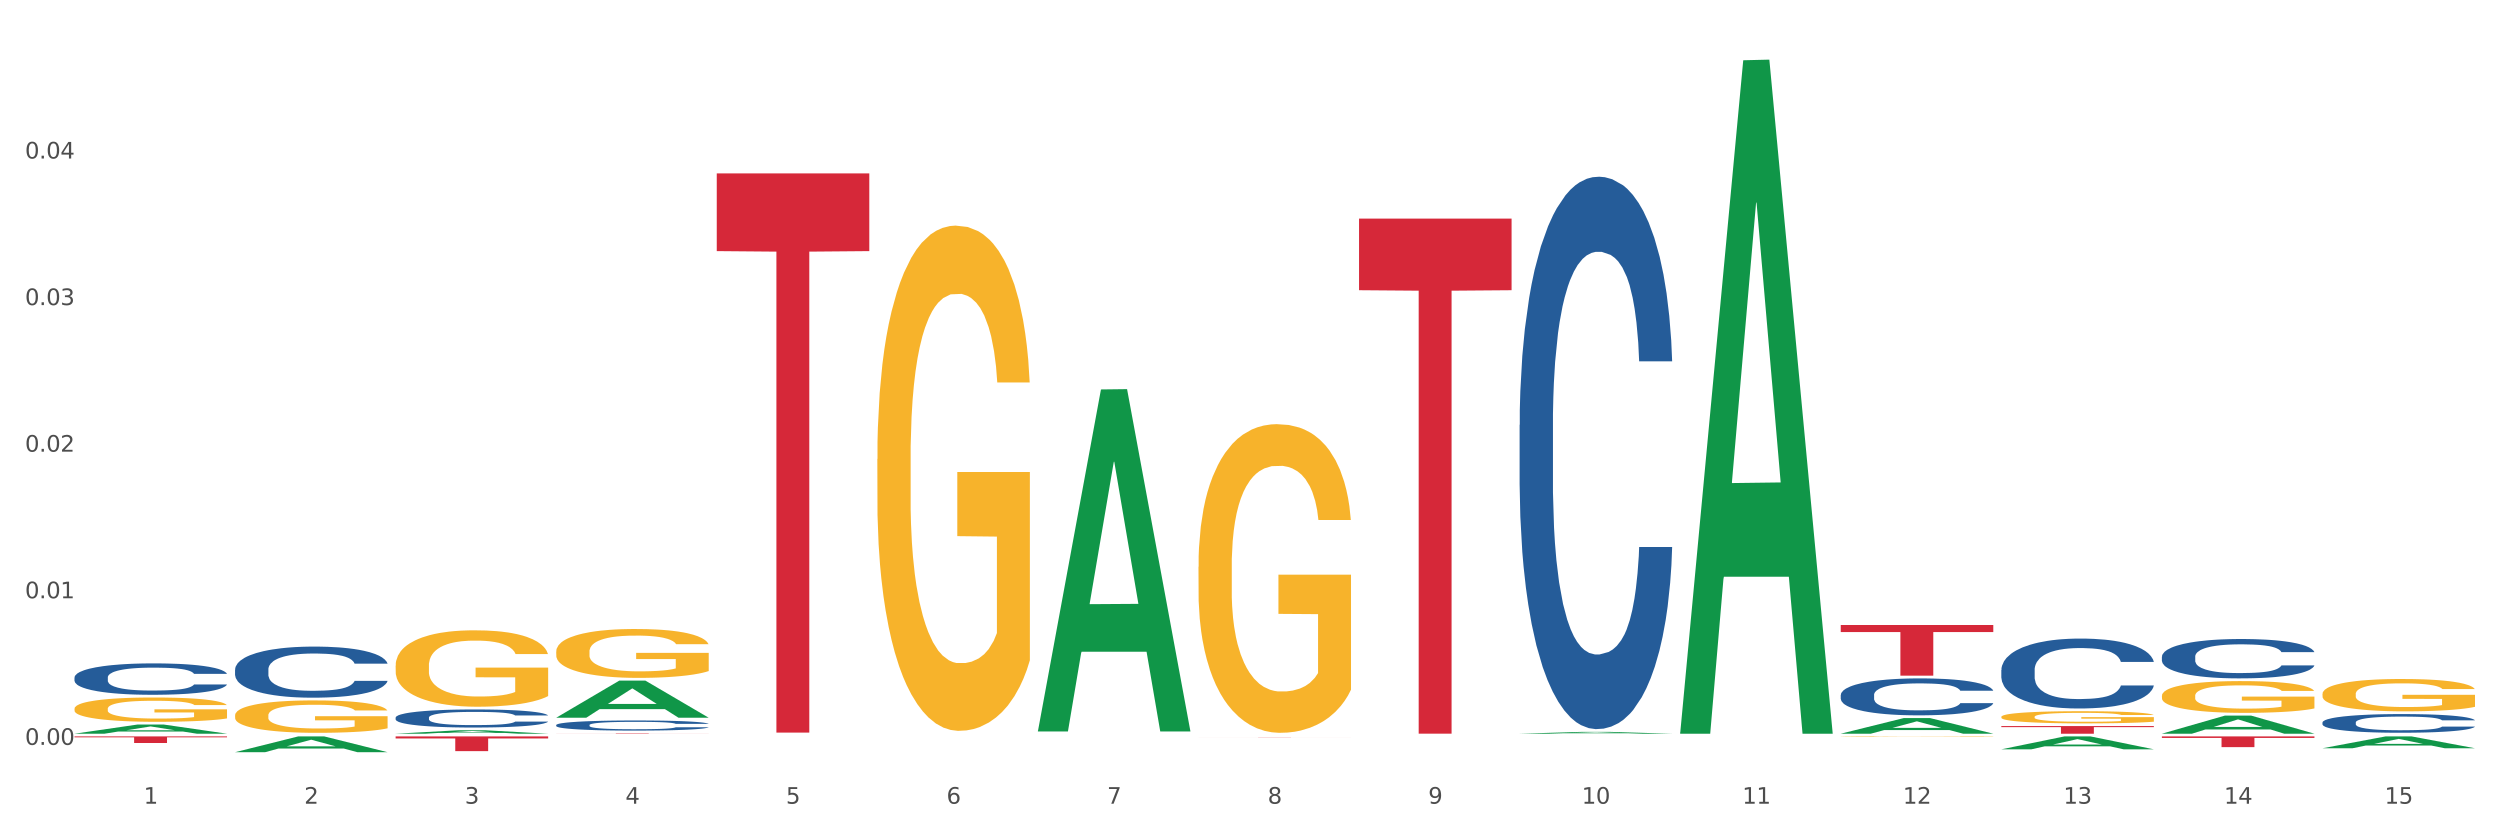
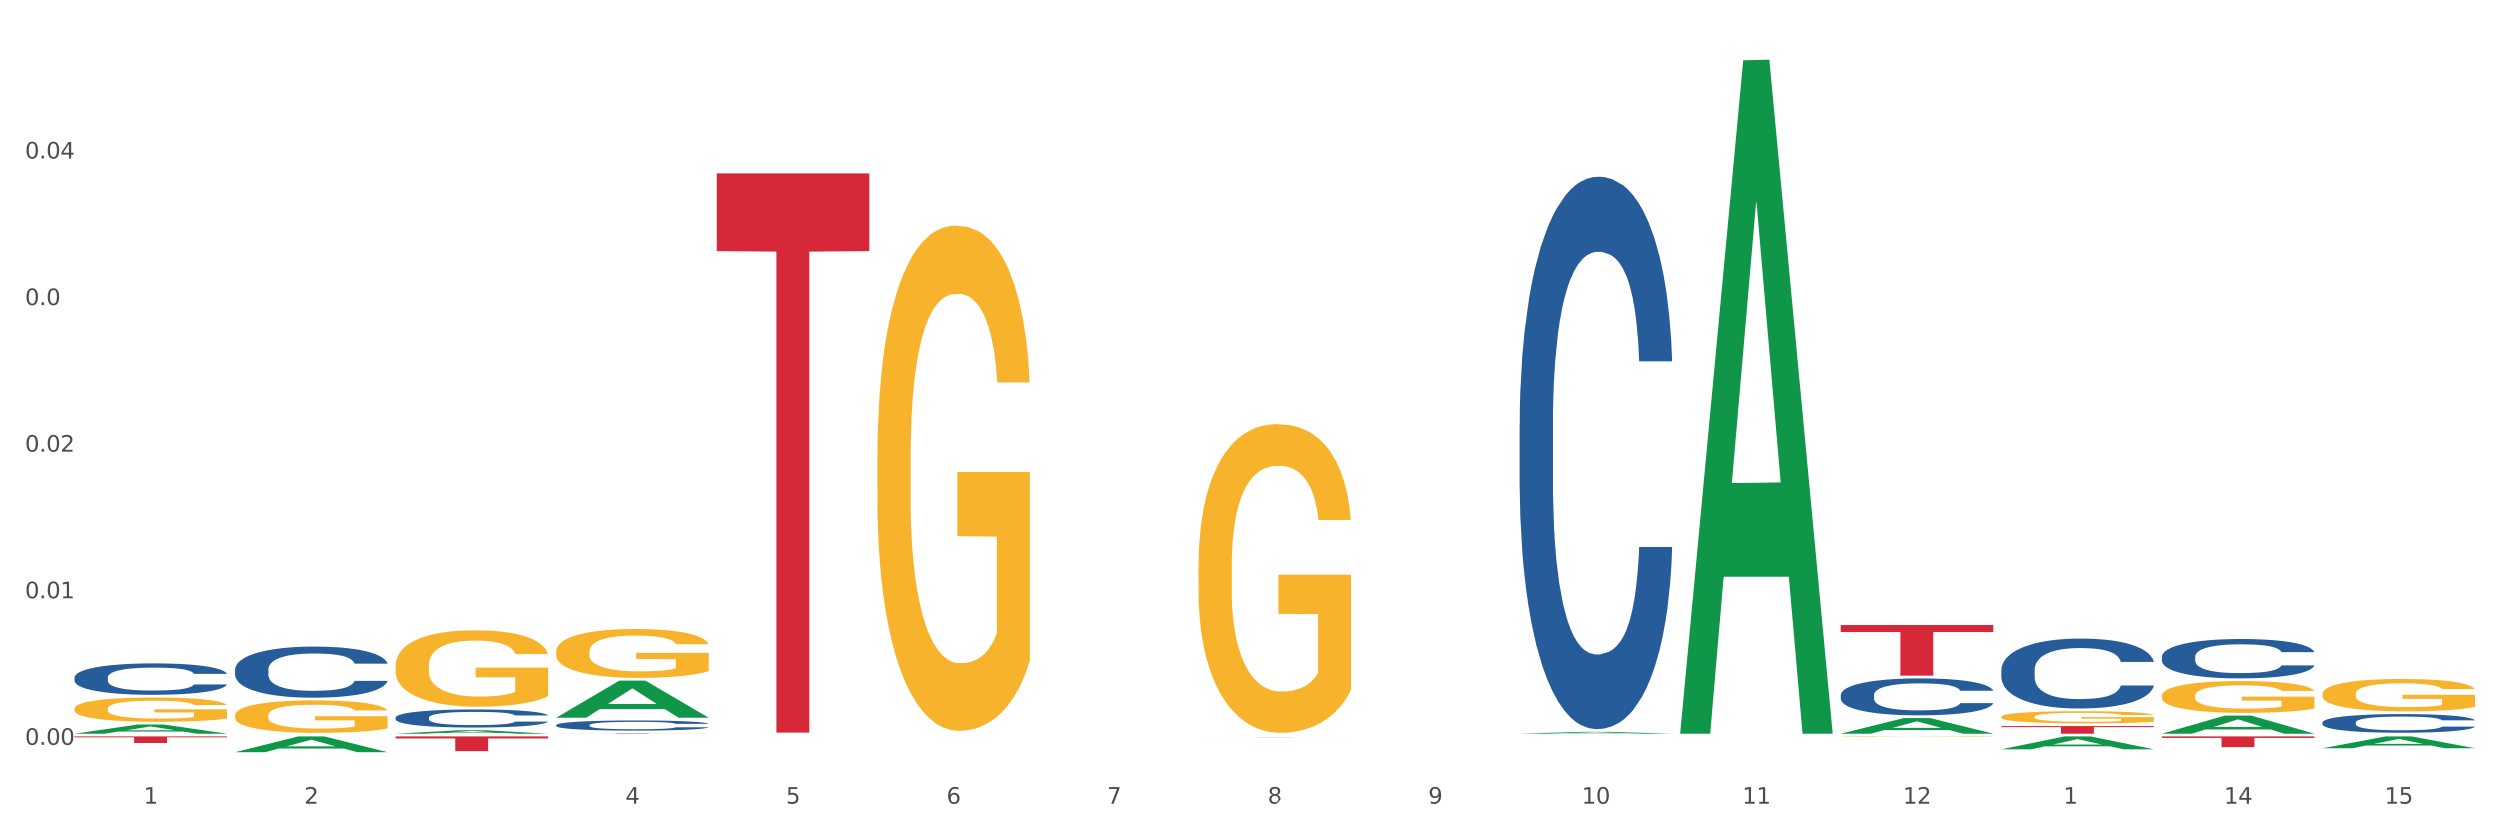
<svg xmlns="http://www.w3.org/2000/svg" xmlns:xlink="http://www.w3.org/1999/xlink" width="1080pt" height="360pt" viewBox="0 0 1080 360" version="1.1">
  <rect x="0" y="0" width="1080" height="360" fill="#333333" stroke="none" />
  <defs>
    <style type="text/css">*{stroke-linejoin: round; stroke-linecap: butt}</style>
  </defs>
  <g id="figure_1">
    <g id="patch_1">
      <path d="M 0 360  L 1080 360  L 1080 0  L 0 0  z " style="fill: #ffffff; stroke: #ffffff; stroke-linejoin: miter" />
    </g>
    <g id="axes_1">
      <g id="matplotlib.axis_1">
        <g id="xtick_1">
          <g id="text_1">
            <g style="fill: #4d4d4d" transform="translate(62.07 347.204) scale(0.096 -0.096)">
              <defs>
                <path id="DejaVuSans-31" d="M 794 531  L 1825 531  L 1825 4091  L 703 3866  L 703 4441  L 1819 4666  L 2450 4666  L 2450 531  L 3481 531  L 3481 0  L 794 0  L 794 531  z " transform="scale(0.016)" />
              </defs>
              <use xlink:href="#DejaVuSans-31" />
            </g>
          </g>
        </g>
        <g id="xtick_2">
          <g id="text_2">
            <g style="fill: #4d4d4d" transform="translate(131.436 347.204) scale(0.096 -0.096)">
              <defs>
                <path id="DejaVuSans-32" d="M 1228 531  L 3431 531  L 3431 0  L 469 0  L 469 531  Q 828 903 1448 1529  Q 2069 2156 2228 2338  Q 2531 2678 2651 2914  Q 2772 3150 2772 3378  Q 2772 3750 2511 3984  Q 2250 4219 1831 4219  Q 1534 4219 1204 4116  Q 875 4013 500 3803  L 500 4441  Q 881 4594 1212 4672  Q 1544 4750 1819 4750  Q 2544 4750 2975 4387  Q 3406 4025 3406 3419  Q 3406 3131 3298 2873  Q 3191 2616 2906 2266  Q 2828 2175 2409 1742  Q 1991 1309 1228 531  z " transform="scale(0.016)" />
              </defs>
              <use xlink:href="#DejaVuSans-32" />
            </g>
          </g>
        </g>
        <g id="xtick_3">
          <g id="text_3">
            <g style="fill: #4d4d4d" transform="translate(200.802 347.204) scale(0.096 -0.096)">
              <defs>
-                 <path id="DejaVuSans-33" d="M 2597 2516  Q 3050 2419 3304 2112  Q 3559 1806 3559 1356  Q 3559 666 3084 287  Q 2609 -91 1734 -91  Q 1441 -91 1130 -33  Q 819 25 488 141  L 488 750  Q 750 597 1062 519  Q 1375 441 1716 441  Q 2309 441 2620 675  Q 2931 909 2931 1356  Q 2931 1769 2642 2001  Q 2353 2234 1838 2234  L 1294 2234  L 1294 2753  L 1863 2753  Q 2328 2753 2575 2939  Q 2822 3125 2822 3475  Q 2822 3834 2567 4026  Q 2313 4219 1838 4219  Q 1578 4219 1281 4162  Q 984 4106 628 3988  L 628 4550  Q 988 4650 1302 4700  Q 1616 4750 1894 4750  Q 2613 4750 3031 4423  Q 3450 4097 3450 3541  Q 3450 3153 3228 2886  Q 3006 2619 2597 2516  z " transform="scale(0.016)" />
-               </defs>
+                 </defs>
              <use xlink:href="#DejaVuSans-33" />
            </g>
          </g>
        </g>
        <g id="xtick_4">
          <g id="text_4">
            <g style="fill: #4d4d4d" transform="translate(270.169 347.204) scale(0.096 -0.096)">
              <defs>
                <path id="DejaVuSans-34" d="M 2419 4116  L 825 1625  L 2419 1625  L 2419 4116  z M 2253 4666  L 3047 4666  L 3047 1625  L 3713 1625  L 3713 1100  L 3047 1100  L 3047 0  L 2419 0  L 2419 1100  L 313 1100  L 313 1709  L 2253 4666  z " transform="scale(0.016)" />
              </defs>
              <use xlink:href="#DejaVuSans-34" />
            </g>
          </g>
        </g>
        <g id="xtick_5">
          <g id="text_5">
            <g style="fill: #4d4d4d" transform="translate(339.535 347.204) scale(0.096 -0.096)">
              <defs>
                <path id="DejaVuSans-35" d="M 691 4666  L 3169 4666  L 3169 4134  L 1269 4134  L 1269 2991  Q 1406 3038 1543 3061  Q 1681 3084 1819 3084  Q 2600 3084 3056 2656  Q 3513 2228 3513 1497  Q 3513 744 3044 326  Q 2575 -91 1722 -91  Q 1428 -91 1123 -41  Q 819 9 494 109  L 494 744  Q 775 591 1075 516  Q 1375 441 1709 441  Q 2250 441 2565 725  Q 2881 1009 2881 1497  Q 2881 1984 2565 2268  Q 2250 2553 1709 2553  Q 1456 2553 1204 2497  Q 953 2441 691 2322  L 691 4666  z " transform="scale(0.016)" />
              </defs>
              <use xlink:href="#DejaVuSans-35" />
            </g>
          </g>
        </g>
        <g id="xtick_6">
          <g id="text_6">
            <g style="fill: #4d4d4d" transform="translate(408.901 347.204) scale(0.096 -0.096)">
              <defs>
                <path id="DejaVuSans-36" d="M 2113 2584  Q 1688 2584 1439 2293  Q 1191 2003 1191 1497  Q 1191 994 1439 701  Q 1688 409 2113 409  Q 2538 409 2786 701  Q 3034 994 3034 1497  Q 3034 2003 2786 2293  Q 2538 2584 2113 2584  z M 3366 4563  L 3366 3988  Q 3128 4100 2886 4159  Q 2644 4219 2406 4219  Q 1781 4219 1451 3797  Q 1122 3375 1075 2522  Q 1259 2794 1537 2939  Q 1816 3084 2150 3084  Q 2853 3084 3261 2657  Q 3669 2231 3669 1497  Q 3669 778 3244 343  Q 2819 -91 2113 -91  Q 1303 -91 875 529  Q 447 1150 447 2328  Q 447 3434 972 4092  Q 1497 4750 2381 4750  Q 2619 4750 2861 4703  Q 3103 4656 3366 4563  z " transform="scale(0.016)" />
              </defs>
              <use xlink:href="#DejaVuSans-36" />
            </g>
          </g>
        </g>
        <g id="xtick_7">
          <g id="text_7">
            <g style="fill: #4d4d4d" transform="translate(478.267 347.204) scale(0.096 -0.096)">
              <defs>
                <path id="DejaVuSans-37" d="M 525 4666  L 3525 4666  L 3525 4397  L 1831 0  L 1172 0  L 2766 4134  L 525 4134  L 525 4666  z " transform="scale(0.016)" />
              </defs>
              <use xlink:href="#DejaVuSans-37" />
            </g>
          </g>
        </g>
        <g id="xtick_8">
          <g id="text_8">
            <g style="fill: #4d4d4d" transform="translate(547.634 347.204) scale(0.096 -0.096)">
              <defs>
-                 <path id="DejaVuSans-38" d="M 2034 2216  Q 1584 2216 1326 1975  Q 1069 1734 1069 1313  Q 1069 891 1326 650  Q 1584 409 2034 409  Q 2484 409 2743 651  Q 3003 894 3003 1313  Q 3003 1734 2745 1975  Q 2488 2216 2034 2216  z M 1403 2484  Q 997 2584 770 2862  Q 544 3141 544 3541  Q 544 4100 942 4425  Q 1341 4750 2034 4750  Q 2731 4750 3128 4425  Q 3525 4100 3525 3541  Q 3525 3141 3298 2862  Q 3072 2584 2669 2484  Q 3125 2378 3379 2068  Q 3634 1759 3634 1313  Q 3634 634 3220 271  Q 2806 -91 2034 -91  Q 1263 -91 848 271  Q 434 634 434 1313  Q 434 1759 690 2068  Q 947 2378 1403 2484  z M 1172 3481  Q 1172 3119 1398 2916  Q 1625 2713 2034 2713  Q 2441 2713 2670 2916  Q 2900 3119 2900 3481  Q 2900 3844 2670 4047  Q 2441 4250 2034 4250  Q 1625 4250 1398 4047  Q 1172 3844 1172 3481  z " transform="scale(0.016)" />
+                 <path id="DejaVuSans-38" d="M 2034 2216  Q 1584 2216 1326 1975  Q 1069 1734 1069 1313  Q 1069 891 1326 650  Q 1584 409 2034 409  Q 2484 409 2743 651  Q 3003 894 3003 1313  Q 3003 1734 2745 1975  Q 2488 2216 2034 2216  z M 1403 2484  Q 997 2584 770 2862  Q 544 3141 544 3541  Q 544 4100 942 4425  Q 1341 4750 2034 4750  Q 2731 4750 3128 4425  Q 3525 4100 3525 3541  Q 3525 3141 3298 2862  Q 3072 2584 2669 2484  Q 3125 2378 3379 2068  Q 3634 1759 3634 1313  Q 2806 -91 2034 -91  Q 1263 -91 848 271  Q 434 634 434 1313  Q 434 1759 690 2068  Q 947 2378 1403 2484  z M 1172 3481  Q 1172 3119 1398 2916  Q 1625 2713 2034 2713  Q 2441 2713 2670 2916  Q 2900 3119 2900 3481  Q 2900 3844 2670 4047  Q 2441 4250 2034 4250  Q 1625 4250 1398 4047  Q 1172 3844 1172 3481  z " transform="scale(0.016)" />
              </defs>
              <use xlink:href="#DejaVuSans-38" />
            </g>
          </g>
        </g>
        <g id="xtick_9">
          <g id="text_9">
            <g style="fill: #4d4d4d" transform="translate(617 347.204) scale(0.096 -0.096)">
              <defs>
                <path id="DejaVuSans-39" d="M 703 97  L 703 672  Q 941 559 1184 500  Q 1428 441 1663 441  Q 2288 441 2617 861  Q 2947 1281 2994 2138  Q 2813 1869 2534 1725  Q 2256 1581 1919 1581  Q 1219 1581 811 2004  Q 403 2428 403 3163  Q 403 3881 828 4315  Q 1253 4750 1959 4750  Q 2769 4750 3195 4129  Q 3622 3509 3622 2328  Q 3622 1225 3098 567  Q 2575 -91 1691 -91  Q 1453 -91 1209 -44  Q 966 3 703 97  z M 1959 2075  Q 2384 2075 2632 2365  Q 2881 2656 2881 3163  Q 2881 3666 2632 3958  Q 2384 4250 1959 4250  Q 1534 4250 1286 3958  Q 1038 3666 1038 3163  Q 1038 2656 1286 2365  Q 1534 2075 1959 2075  z " transform="scale(0.016)" />
              </defs>
              <use xlink:href="#DejaVuSans-39" />
            </g>
          </g>
        </g>
        <g id="xtick_10">
          <g id="text_10">
            <g style="fill: #4d4d4d" transform="translate(683.312 347.204) scale(0.096 -0.096)">
              <defs>
                <path id="DejaVuSans-30" d="M 2034 4250  Q 1547 4250 1301 3770  Q 1056 3291 1056 2328  Q 1056 1369 1301 889  Q 1547 409 2034 409  Q 2525 409 2770 889  Q 3016 1369 3016 2328  Q 3016 3291 2770 3770  Q 2525 4250 2034 4250  z M 2034 4750  Q 2819 4750 3233 4129  Q 3647 3509 3647 2328  Q 3647 1150 3233 529  Q 2819 -91 2034 -91  Q 1250 -91 836 529  Q 422 1150 422 2328  Q 422 3509 836 4129  Q 1250 4750 2034 4750  z " transform="scale(0.016)" />
              </defs>
              <use xlink:href="#DejaVuSans-31" />
              <use xlink:href="#DejaVuSans-30" transform="translate(63.623 0)" />
            </g>
          </g>
        </g>
        <g id="xtick_11">
          <g id="text_11">
            <g style="fill: #4d4d4d" transform="translate(752.678 347.204) scale(0.096 -0.096)">
              <use xlink:href="#DejaVuSans-31" />
              <use xlink:href="#DejaVuSans-31" transform="translate(63.623 0)" />
            </g>
          </g>
        </g>
        <g id="xtick_12">
          <g id="text_12">
            <g style="fill: #4d4d4d" transform="translate(822.044 347.204) scale(0.096 -0.096)">
              <use xlink:href="#DejaVuSans-31" />
              <use xlink:href="#DejaVuSans-32" transform="translate(63.623 0)" />
            </g>
          </g>
        </g>
        <g id="xtick_13">
          <g id="text_13">
            <g style="fill: #4d4d4d" transform="translate(891.411 347.204) scale(0.096 -0.096)">
              <use xlink:href="#DejaVuSans-31" />
              <use xlink:href="#DejaVuSans-33" transform="translate(63.623 0)" />
            </g>
          </g>
        </g>
        <g id="xtick_14">
          <g id="text_14">
            <g style="fill: #4d4d4d" transform="translate(960.777 347.204) scale(0.096 -0.096)">
              <use xlink:href="#DejaVuSans-31" />
              <use xlink:href="#DejaVuSans-34" transform="translate(63.623 0)" />
            </g>
          </g>
        </g>
        <g id="xtick_15">
          <g id="text_15">
            <g style="fill: #4d4d4d" transform="translate(1030.143 347.204) scale(0.096 -0.096)">
              <use xlink:href="#DejaVuSans-31" />
              <use xlink:href="#DejaVuSans-35" transform="translate(63.623 0)" />
            </g>
          </g>
        </g>
        <g id="xtick_16" />
        <g id="xtick_17" />
        <g id="xtick_18" />
        <g id="xtick_19" />
        <g id="xtick_20" />
        <g id="xtick_21" />
        <g id="xtick_22" />
        <g id="xtick_23" />
        <g id="xtick_24" />
        <g id="xtick_25" />
        <g id="xtick_26" />
        <g id="xtick_27" />
        <g id="xtick_28" />
        <g id="xtick_29" />
      </g>
      <g id="matplotlib.axis_2">
        <g id="ytick_1">
          <g id="text_16">
            <g style="fill: #4d4d4d" transform="translate(10.8 321.777) scale(0.096 -0.096)">
              <defs>
                <path id="DejaVuSans-2e" d="M 684 794  L 1344 794  L 1344 0  L 684 0  L 684 794  z " transform="scale(0.016)" />
              </defs>
              <use xlink:href="#DejaVuSans-30" />
              <use xlink:href="#DejaVuSans-2e" transform="translate(63.623 0)" />
              <use xlink:href="#DejaVuSans-30" transform="translate(95.41 0)" />
              <use xlink:href="#DejaVuSans-30" transform="translate(159.033 0)" />
            </g>
          </g>
        </g>
        <g id="ytick_2">
          <g id="text_17">
            <g style="fill: #4d4d4d" transform="translate(10.8 258.453) scale(0.096 -0.096)">
              <use xlink:href="#DejaVuSans-30" />
              <use xlink:href="#DejaVuSans-2e" transform="translate(63.623 0)" />
              <use xlink:href="#DejaVuSans-30" transform="translate(95.41 0)" />
              <use xlink:href="#DejaVuSans-31" transform="translate(159.033 0)" />
            </g>
          </g>
        </g>
        <g id="ytick_3">
          <g id="text_18">
            <g style="fill: #4d4d4d" transform="translate(10.8 195.129) scale(0.096 -0.096)">
              <use xlink:href="#DejaVuSans-30" />
              <use xlink:href="#DejaVuSans-2e" transform="translate(63.623 0)" />
              <use xlink:href="#DejaVuSans-30" transform="translate(95.41 0)" />
              <use xlink:href="#DejaVuSans-32" transform="translate(159.033 0)" />
            </g>
          </g>
        </g>
        <g id="ytick_4">
          <g id="text_19">
            <g style="fill: #4d4d4d" transform="translate(10.8 131.804) scale(0.096 -0.096)">
              <use xlink:href="#DejaVuSans-30" />
              <use xlink:href="#DejaVuSans-2e" transform="translate(63.623 0)" />
              <use xlink:href="#DejaVuSans-30" transform="translate(95.41 0)" />
              <use xlink:href="#DejaVuSans-33" transform="translate(159.033 0)" />
            </g>
          </g>
        </g>
        <g id="ytick_5">
          <g id="text_20">
            <g style="fill: #4d4d4d" transform="translate(10.8 68.48) scale(0.096 -0.096)">
              <use xlink:href="#DejaVuSans-30" />
              <use xlink:href="#DejaVuSans-2e" transform="translate(63.623 0)" />
              <use xlink:href="#DejaVuSans-30" transform="translate(95.41 0)" />
              <use xlink:href="#DejaVuSans-34" transform="translate(159.033 0)" />
            </g>
          </g>
        </g>
        <g id="ytick_6" />
        <g id="ytick_7" />
        <g id="ytick_8" />
        <g id="ytick_9" />
        <g id="ytick_10" />
      </g>
      <g id="PolyCollection_1">
        <path d="M 32.175 316.953  L 32.243 316.95  L 59.417 312.996  L 70.695 312.992  L 98.073 316.961  L 85.029 316.961  L 79.119 316.037  L 51.061 316.037  L 50.857 316.051  L 45.151 316.961  L 32.175 316.961  L 32.175 316.953  L 54.594 315.485  L 75.586 315.481  L 65.192 313.838  L 65.056 313.83  L 64.92 313.842  L 54.526 315.481  L 54.594 315.485  L 32.175 316.953  z " clip-path="url(#p2ca5f017c7)" style="fill: #109648" />
-         <path d="M 587.105 94.449  L 653.003 94.449  L 653.003 125.369  L 627.081 125.578  L 627.081 316.949  L 612.871 316.949  L 612.871 125.578  L 587.105 125.369  L 587.105 94.658  L 587.105 94.449  z " clip-path="url(#p2ca5f017c7)" style="fill: #d62839" />
        <path d="M 864.57 313.673  L 930.468 313.673  L 930.468 314.13  L 904.546 314.133  L 904.546 316.961  L 890.335 316.961  L 890.335 314.133  L 864.57 314.13  L 864.57 313.676  L 864.57 313.673  z " clip-path="url(#p2ca5f017c7)" style="fill: #d62839" />
        <path d="M 795.203 270.003  L 861.101 270.003  L 861.101 273.045  L 835.179 273.065  L 835.179 291.893  L 820.969 291.893  L 820.969 273.065  L 795.203 273.045  L 795.203 270.023  L 795.203 270.003  z " clip-path="url(#p2ca5f017c7)" style="fill: #d62839" />
        <path d="M 517.739 318.515  L 583.636 318.515  L 583.636 318.524  L 557.715 318.524  L 557.715 318.583  L 543.504 318.583  L 543.504 318.524  L 517.739 318.524  L 517.739 318.515  L 517.739 318.515  z " clip-path="url(#p2ca5f017c7)" style="fill: #d62839" />
        <path d="M 309.64 74.906  L 375.538 74.906  L 375.538 108.478  L 349.616 108.705  L 349.616 316.486  L 335.406 316.486  L 335.406 108.705  L 309.64 108.478  L 309.64 75.133  L 309.64 74.906  z " clip-path="url(#p2ca5f017c7)" style="fill: #d62839" />
        <path d="M 240.274 316.791  L 306.172 316.791  L 306.172 316.814  L 280.25 316.815  L 280.25 316.961  L 266.039 316.961  L 266.039 316.815  L 240.274 316.814  L 240.274 316.791  L 240.274 316.791  z " clip-path="url(#p2ca5f017c7)" style="fill: #d62839" />
        <path d="M 933.936 318.13  L 999.834 318.13  L 999.834 318.774  L 973.912 318.778  L 973.912 322.76  L 959.702 322.76  L 959.702 318.778  L 933.936 318.774  L 933.936 318.135  L 933.936 318.13  z " clip-path="url(#p2ca5f017c7)" style="fill: #d62839" />
        <path d="M 170.907 318.13  L 236.805 318.13  L 236.805 319.014  L 210.883 319.02  L 210.883 324.491  L 196.673 324.491  L 196.673 319.02  L 170.907 319.014  L 170.907 318.136  L 170.907 318.13  z " clip-path="url(#p2ca5f017c7)" style="fill: #d62839" />
        <path d="M 32.175 318.13  L 98.073 318.13  L 98.073 318.527  L 72.151 318.529  L 72.151 320.982  L 57.941 320.982  L 57.941 318.529  L 32.175 318.527  L 32.175 318.133  L 32.175 318.13  z " clip-path="url(#p2ca5f017c7)" style="fill: #d62839" />
        <path d="M 864.57 309.673  L 864.647 309.668  L 864.647 309.495  L 864.803 309.346  L 865.581 308.986  L 866.748 308.688  L 867.604 308.529  L 868.46 308.4  L 869.471 308.27  L 870.716 308.135  L 872.972 307.938  L 874.373 307.837  L 876.084 307.732  L 879.196 307.578  L 881.453 307.491  L 883.787 307.419  L 887.599 307.333  L 890.089 307.294  L 892.734 307.266  L 895.924 307.246  L 898.336 307.242  L 903.626 307.256  L 908.139 307.299  L 910.317 307.333  L 913.118 307.391  L 914.596 307.429  L 917.008 307.506  L 919.498 307.607  L 921.209 307.693  L 923.777 307.857  L 925.722 308.02  L 927.511 308.222  L 928.445 308.361  L 929.145 308.491  L 929.767 308.64  L 930.39 308.875  L 916.385 308.875  L 915.841 308.707  L 914.985 308.549  L 913.74 308.395  L 912.651 308.299  L 910.784 308.179  L 909.072 308.102  L 907.283 308.044  L 905.104 307.996  L 903.393 307.972  L 900.981 307.953  L 896.235 307.958  L 893.045 307.996  L 890.867 308.044  L 889.466 308.087  L 888.221 308.135  L 886.821 308.203  L 885.187 308.303  L 884.02 308.395  L 882.853 308.51  L 881.919 308.625  L 881.064 308.76  L 880.363 308.904  L 879.819 309.053  L 879.352 309.236  L 878.963 309.538  L 878.963 310.197  L 879.119 310.346  L 879.508 310.543  L 879.974 310.692  L 880.752 310.869  L 881.453 310.99  L 882.775 311.163  L 884.253 311.307  L 885.42 311.398  L 886.587 311.475  L 888.61 311.581  L 890.867 311.667  L 892.812 311.72  L 895.457 311.768  L 897.246 311.787  L 898.802 311.797  L 902.615 311.797  L 905.338 311.782  L 908.372 311.749  L 910.706 311.706  L 912.651 311.653  L 914.829 311.566  L 916.23 311.484  L 916.23 310.48  L 899.114 310.475  L 899.114 309.807  L 930.468 309.807  L 930.468 311.768  L 929.145 311.869  L 927.667 311.96  L 926.111 312.042  L 923.777 312.143  L 920.976 312.239  L 918.486 312.306  L 915.841 312.364  L 912.729 312.417  L 908.683 312.465  L 906.193 312.484  L 903.081 312.498  L 899.425 312.503  L 896.235 312.494  L 893.123 312.47  L 889.855 312.426  L 886.665 312.364  L 884.253 312.301  L 881.842 312.224  L 879.274 312.124  L 877.251 312.027  L 875.695 311.941  L 873.984 311.83  L 872.116 311.686  L 870.716 311.557  L 869.471 311.422  L 868.149 311.249  L 867.215 311.1  L 866.281 310.913  L 865.737 310.773  L 865.114 310.557  L 864.647 310.254  L 864.57 309.673  z " clip-path="url(#p2ca5f017c7)" style="fill: #f7b32b" />
        <path d="M 379.006 198.322  L 379.084 198.122  L 379.084 190.946  L 379.24 184.767  L 380.018 169.816  L 381.185 157.457  L 382.04 150.879  L 382.896 145.497  L 383.908 140.115  L 385.152 134.534  L 387.409 126.361  L 388.809 122.175  L 390.521 117.789  L 393.633 111.41  L 395.889 107.822  L 398.223 104.832  L 402.035 101.244  L 404.525 99.649  L 407.17 98.453  L 410.36 97.656  L 412.772 97.457  L 418.062 98.055  L 422.575 99.849  L 424.753 101.244  L 427.554 103.636  L 429.032 105.231  L 431.444 108.42  L 433.934 112.606  L 435.646 116.194  L 438.213 122.972  L 440.158 129.749  L 441.948 138.122  L 442.881 143.902  L 443.581 149.285  L 444.204 155.464  L 444.826 165.232  L 430.822 165.232  L 430.277 158.255  L 429.422 151.677  L 428.177 145.298  L 427.087 141.311  L 425.22 136.328  L 423.509 133.138  L 421.719 130.746  L 419.541 128.753  L 417.829 127.756  L 415.417 126.959  L 410.671 127.158  L 407.481 128.753  L 405.303 130.746  L 403.903 132.54  L 402.658 134.534  L 401.257 137.324  L 399.624 141.51  L 398.456 145.298  L 397.289 150.082  L 396.356 154.866  L 395.5 160.447  L 394.8 166.428  L 394.255 172.607  L 393.788 180.182  L 393.399 192.74  L 393.399 220.05  L 393.555 226.229  L 393.944 234.402  L 394.411 240.581  L 395.189 247.957  L 395.889 252.94  L 397.212 260.117  L 398.69 266.097  L 399.857 269.884  L 401.024 273.074  L 403.047 277.459  L 405.303 281.047  L 407.248 283.24  L 409.893 285.233  L 411.683 286.031  L 413.239 286.429  L 417.051 286.429  L 419.774 285.831  L 422.808 284.436  L 425.142 282.642  L 427.087 280.449  L 429.266 276.861  L 430.666 273.472  L 430.666 231.811  L 413.55 231.611  L 413.55 203.903  L 444.904 203.903  L 444.904 285.233  L 443.581 289.419  L 442.103 293.207  L 440.547 296.596  L 438.213 300.782  L 435.412 304.768  L 432.923 307.559  L 430.277 309.951  L 427.165 312.144  L 423.12 314.137  L 420.63 314.935  L 417.518 315.533  L 413.861 315.732  L 410.671 315.333  L 407.559 314.337  L 404.292 312.543  L 401.102 309.951  L 398.69 307.36  L 396.278 304.17  L 393.711 299.984  L 391.688 295.997  L 390.132 292.409  L 388.42 287.825  L 386.553 281.844  L 385.152 276.462  L 383.908 270.881  L 382.585 263.705  L 381.651 257.525  L 380.718 249.751  L 380.173 243.97  L 379.551 235  L 379.084 222.442  L 379.006 198.322  z " clip-path="url(#p2ca5f017c7)" style="fill: #f7b32b" />
        <path d="M 101.541 309.047  L 101.619 309.035  L 101.619 308.574  L 101.775 308.177  L 102.553 307.218  L 103.72 306.424  L 104.575 306.002  L 105.431 305.656  L 106.443 305.311  L 107.688 304.953  L 109.944 304.428  L 111.344 304.159  L 113.056 303.878  L 116.168 303.468  L 118.424 303.238  L 120.758 303.046  L 124.57 302.816  L 127.06 302.713  L 129.705 302.637  L 132.895 302.585  L 135.307 302.573  L 140.598 302.611  L 145.11 302.726  L 147.289 302.816  L 150.089 302.969  L 151.568 303.072  L 153.979 303.276  L 156.469 303.545  L 158.181 303.776  L 160.748 304.211  L 162.693 304.646  L 164.483 305.183  L 165.416 305.554  L 166.117 305.9  L 166.739 306.296  L 167.361 306.923  L 153.357 306.923  L 152.812 306.475  L 151.957 306.053  L 150.712 305.644  L 149.623 305.388  L 147.755 305.068  L 146.044 304.863  L 144.254 304.71  L 142.076 304.582  L 140.364 304.518  L 137.952 304.466  L 133.206 304.479  L 130.017 304.582  L 127.838 304.71  L 126.438 304.825  L 125.193 304.953  L 123.792 305.132  L 122.159 305.401  L 120.992 305.644  L 119.825 305.951  L 118.891 306.258  L 118.035 306.616  L 117.335 307  L 116.79 307.397  L 116.324 307.883  L 115.935 308.689  L 115.935 310.442  L 116.09 310.839  L 116.479 311.363  L 116.946 311.76  L 117.724 312.234  L 118.424 312.553  L 119.747 313.014  L 121.225 313.398  L 122.392 313.641  L 123.559 313.846  L 125.582 314.127  L 127.838 314.358  L 129.783 314.498  L 132.428 314.626  L 134.218 314.678  L 135.774 314.703  L 139.586 314.703  L 142.309 314.665  L 145.343 314.575  L 147.678 314.46  L 149.623 314.319  L 151.801 314.089  L 153.201 313.871  L 153.201 311.197  L 136.085 311.184  L 136.085 309.406  L 167.439 309.406  L 167.439 314.626  L 166.117 314.895  L 164.638 315.138  L 163.082 315.356  L 160.748 315.624  L 157.947 315.88  L 155.458 316.06  L 152.812 316.213  L 149.7 316.354  L 145.655 316.482  L 143.165 316.533  L 140.053 316.571  L 136.396 316.584  L 133.206 316.559  L 130.094 316.495  L 126.827 316.379  L 123.637 316.213  L 121.225 316.047  L 118.813 315.842  L 116.246 315.573  L 114.223 315.317  L 112.667 315.087  L 110.955 314.793  L 109.088 314.409  L 107.688 314.063  L 106.443 313.705  L 105.12 313.244  L 104.186 312.848  L 103.253 312.349  L 102.708 311.978  L 102.086 311.402  L 101.619 310.596  L 101.541 309.047  z " clip-path="url(#p2ca5f017c7)" style="fill: #f7b32b" />
        <path d="M 170.907 287.551  L 170.985 287.521  L 170.985 286.435  L 171.141 285.501  L 171.919 283.239  L 173.086 281.37  L 173.942 280.375  L 174.798 279.56  L 175.809 278.746  L 177.054 277.902  L 179.31 276.666  L 180.71 276.032  L 182.422 275.369  L 185.534 274.404  L 187.79 273.861  L 190.124 273.409  L 193.937 272.866  L 196.426 272.625  L 199.072 272.444  L 202.261 272.323  L 204.673 272.293  L 209.964 272.384  L 214.476 272.655  L 216.655 272.866  L 219.456 273.228  L 220.934 273.469  L 223.346 273.952  L 225.835 274.585  L 227.547 275.128  L 230.114 276.153  L 232.059 277.178  L 233.849 278.445  L 234.783 279.319  L 235.483 280.133  L 236.105 281.068  L 236.728 282.546  L 222.723 282.546  L 222.179 281.49  L 221.323 280.495  L 220.078 279.53  L 218.989 278.927  L 217.122 278.173  L 215.41 277.691  L 213.62 277.329  L 211.442 277.027  L 209.73 276.877  L 207.319 276.756  L 202.573 276.786  L 199.383 277.027  L 197.204 277.329  L 195.804 277.6  L 194.559 277.902  L 193.159 278.324  L 191.525 278.957  L 190.358 279.53  L 189.191 280.254  L 188.257 280.978  L 187.401 281.822  L 186.701 282.726  L 186.157 283.661  L 185.69 284.807  L 185.301 286.707  L 185.301 290.838  L 185.456 291.773  L 185.845 293.009  L 186.312 293.944  L 187.09 295.059  L 187.79 295.813  L 189.113 296.899  L 190.591 297.803  L 191.758 298.376  L 192.925 298.859  L 194.948 299.522  L 197.204 300.065  L 199.149 300.397  L 201.795 300.698  L 203.584 300.819  L 205.14 300.879  L 208.952 300.879  L 211.675 300.789  L 214.71 300.577  L 217.044 300.306  L 218.989 299.974  L 221.167 299.432  L 222.568 298.919  L 222.568 292.617  L 205.451 292.587  L 205.451 288.395  L 236.805 288.395  L 236.805 300.698  L 235.483 301.331  L 234.004 301.904  L 232.448 302.417  L 230.114 303.05  L 227.314 303.653  L 224.824 304.075  L 222.179 304.437  L 219.067 304.769  L 215.021 305.07  L 212.531 305.191  L 209.419 305.281  L 205.763 305.312  L 202.573 305.251  L 199.461 305.1  L 196.193 304.829  L 193.003 304.437  L 190.591 304.045  L 188.179 303.563  L 185.612 302.929  L 183.589 302.326  L 182.033 301.784  L 180.321 301.09  L 178.454 300.185  L 177.054 299.371  L 175.809 298.527  L 174.486 297.441  L 173.553 296.507  L 172.619 295.331  L 172.074 294.456  L 171.452 293.099  L 170.985 291.2  L 170.907 287.551  z " clip-path="url(#p2ca5f017c7)" style="fill: #f7b32b" />
        <path d="M 240.274 281.489  L 240.351 281.47  L 240.351 280.776  L 240.507 280.178  L 241.285 278.732  L 242.452 277.536  L 243.308 276.9  L 244.164 276.379  L 245.175 275.858  L 246.42 275.318  L 248.676 274.528  L 250.077 274.123  L 251.788 273.698  L 254.9 273.081  L 257.157 272.734  L 259.491 272.445  L 263.303 272.098  L 265.793 271.943  L 268.438 271.828  L 271.628 271.751  L 274.04 271.731  L 279.33 271.789  L 283.843 271.963  L 286.021 272.098  L 288.822 272.329  L 290.3 272.483  L 292.712 272.792  L 295.202 273.197  L 296.913 273.544  L 299.481 274.2  L 301.426 274.855  L 303.215 275.665  L 304.149 276.225  L 304.849 276.745  L 305.471 277.343  L 306.094 278.288  L 292.089 278.288  L 291.545 277.613  L 290.689 276.977  L 289.444 276.36  L 288.355 275.974  L 286.488 275.492  L 284.776 275.183  L 282.987 274.952  L 280.808 274.759  L 279.097 274.663  L 276.685 274.585  L 271.939 274.605  L 268.749 274.759  L 266.571 274.952  L 265.17 275.125  L 263.925 275.318  L 262.525 275.588  L 260.891 275.993  L 259.724 276.36  L 258.557 276.823  L 257.623 277.285  L 256.768 277.825  L 256.067 278.404  L 255.523 279.002  L 255.056 279.735  L 254.667 280.949  L 254.667 283.591  L 254.823 284.189  L 255.212 284.98  L 255.678 285.578  L 256.456 286.291  L 257.157 286.773  L 258.479 287.468  L 259.957 288.046  L 261.124 288.413  L 262.291 288.721  L 264.314 289.145  L 266.571 289.493  L 268.516 289.705  L 271.161 289.898  L 272.95 289.975  L 274.506 290.013  L 278.319 290.013  L 281.042 289.955  L 284.076 289.82  L 286.41 289.647  L 288.355 289.435  L 290.533 289.088  L 291.934 288.76  L 291.934 284.729  L 274.818 284.71  L 274.818 282.029  L 306.172 282.029  L 306.172 289.898  L 304.849 290.303  L 303.371 290.669  L 301.815 290.997  L 299.481 291.402  L 296.68 291.787  L 294.19 292.057  L 291.545 292.289  L 288.433 292.501  L 284.387 292.694  L 281.897 292.771  L 278.785 292.829  L 275.129 292.848  L 271.939 292.81  L 268.827 292.713  L 265.559 292.54  L 262.369 292.289  L 259.957 292.038  L 257.546 291.73  L 254.978 291.325  L 252.955 290.939  L 251.399 290.592  L 249.688 290.148  L 247.82 289.57  L 246.42 289.049  L 245.175 288.509  L 243.853 287.815  L 242.919 287.217  L 241.985 286.465  L 241.441 285.906  L 240.818 285.038  L 240.351 283.823  L 240.274 281.489  z " clip-path="url(#p2ca5f017c7)" style="fill: #f7b32b" />
        <path d="M 32.175 306.173  L 32.253 306.163  L 32.253 305.818  L 32.408 305.521  L 33.186 304.801  L 34.353 304.207  L 35.209 303.89  L 36.065 303.631  L 37.076 303.372  L 38.321 303.104  L 40.578 302.71  L 41.978 302.509  L 43.69 302.298  L 46.802 301.991  L 49.058 301.818  L 51.392 301.674  L 55.204 301.502  L 57.694 301.425  L 60.339 301.368  L 63.529 301.329  L 65.941 301.32  L 71.231 301.348  L 75.744 301.435  L 77.922 301.502  L 80.723 301.617  L 82.201 301.694  L 84.613 301.847  L 87.103 302.049  L 88.815 302.221  L 91.382 302.547  L 93.327 302.873  L 95.116 303.276  L 96.05 303.554  L 96.75 303.813  L 97.373 304.111  L 97.995 304.581  L 83.991 304.581  L 83.446 304.245  L 82.59 303.929  L 81.346 303.622  L 80.256 303.43  L 78.389 303.19  L 76.677 303.036  L 74.888 302.921  L 72.71 302.825  L 70.998 302.778  L 68.586 302.739  L 63.84 302.749  L 60.65 302.825  L 58.472 302.921  L 57.071 303.008  L 55.827 303.104  L 54.426 303.238  L 52.792 303.439  L 51.625 303.622  L 50.458 303.852  L 49.525 304.082  L 48.669 304.351  L 47.969 304.638  L 47.424 304.936  L 46.957 305.3  L 46.568 305.904  L 46.568 307.218  L 46.724 307.516  L 47.113 307.909  L 47.58 308.206  L 48.358 308.561  L 49.058 308.801  L 50.381 309.146  L 51.859 309.434  L 53.026 309.616  L 54.193 309.77  L 56.216 309.981  L 58.472 310.154  L 60.417 310.259  L 63.062 310.355  L 64.852 310.393  L 66.408 310.413  L 70.22 310.413  L 72.943 310.384  L 75.977 310.317  L 78.311 310.23  L 80.256 310.125  L 82.435 309.952  L 83.835 309.789  L 83.835 307.784  L 66.719 307.775  L 66.719 306.442  L 98.073 306.442  L 98.073 310.355  L 96.75 310.556  L 95.272 310.739  L 93.716 310.902  L 91.382 311.103  L 88.581 311.295  L 86.091 311.429  L 83.446 311.544  L 80.334 311.65  L 76.288 311.746  L 73.799 311.784  L 70.687 311.813  L 67.03 311.822  L 63.84 311.803  L 60.728 311.755  L 57.461 311.669  L 54.271 311.544  L 51.859 311.42  L 49.447 311.266  L 46.879 311.065  L 44.857 310.873  L 43.301 310.7  L 41.589 310.48  L 39.722 310.192  L 38.321 309.933  L 37.076 309.664  L 35.754 309.319  L 34.82 309.022  L 33.887 308.648  L 33.342 308.369  L 32.72 307.938  L 32.253 307.334  L 32.175 306.173  z " clip-path="url(#p2ca5f017c7)" style="fill: #f7b32b" />
        <path d="M 517.739 244.853  L 517.816 244.732  L 517.816 240.347  L 517.972 236.572  L 518.75 227.438  L 519.917 219.888  L 520.773 215.869  L 521.629 212.581  L 522.64 209.293  L 523.885 205.883  L 526.141 200.89  L 527.542 198.332  L 529.253 195.653  L 532.365 191.756  L 534.621 189.564  L 536.956 187.737  L 540.768 185.545  L 543.257 184.571  L 545.903 183.84  L 549.093 183.353  L 551.504 183.231  L 556.795 183.596  L 561.307 184.692  L 563.486 185.545  L 566.287 187.006  L 567.765 187.981  L 570.177 189.929  L 572.666 192.487  L 574.378 194.679  L 576.946 198.819  L 578.891 202.96  L 580.68 208.075  L 581.614 211.607  L 582.314 214.895  L 582.936 218.67  L 583.559 224.637  L 569.554 224.637  L 569.01 220.375  L 568.154 216.356  L 566.909 212.459  L 565.82 210.023  L 563.953 206.979  L 562.241 205.03  L 560.452 203.569  L 558.273 202.351  L 556.562 201.742  L 554.15 201.255  L 549.404 201.377  L 546.214 202.351  L 544.035 203.569  L 542.635 204.665  L 541.39 205.883  L 539.99 207.588  L 538.356 210.145  L 537.189 212.459  L 536.022 215.382  L 535.088 218.305  L 534.232 221.715  L 533.532 225.368  L 532.988 229.143  L 532.521 233.771  L 532.132 241.444  L 532.132 258.128  L 532.287 261.903  L 532.676 266.896  L 533.143 270.672  L 533.921 275.178  L 534.621 278.222  L 535.944 282.606  L 537.422 286.26  L 538.589 288.574  L 539.756 290.522  L 541.779 293.202  L 544.035 295.394  L 545.981 296.733  L 548.626 297.951  L 550.415 298.438  L 551.971 298.682  L 555.784 298.682  L 558.507 298.316  L 561.541 297.464  L 563.875 296.368  L 565.82 295.028  L 567.998 292.836  L 569.399 290.766  L 569.399 265.313  L 552.282 265.191  L 552.282 248.263  L 583.636 248.263  L 583.636 297.951  L 582.314 300.509  L 580.836 302.822  L 579.28 304.893  L 576.946 307.45  L 574.145 309.886  L 571.655 311.591  L 569.01 313.052  L 565.898 314.392  L 561.852 315.61  L 559.362 316.097  L 556.25 316.462  L 552.594 316.584  L 549.404 316.34  L 546.292 315.731  L 543.024 314.635  L 539.834 313.052  L 537.422 311.469  L 535.01 309.521  L 532.443 306.963  L 530.42 304.527  L 528.864 302.335  L 527.153 299.534  L 525.285 295.881  L 523.885 292.593  L 522.64 289.183  L 521.317 284.798  L 520.384 281.023  L 519.45 276.274  L 518.906 272.742  L 518.283 267.262  L 517.816 259.589  L 517.739 244.853  z " clip-path="url(#p2ca5f017c7)" style="fill: #f7b32b" />
        <path d="M 795.203 318.237  L 795.281 318.237  L 795.281 318.229  L 795.437 318.223  L 796.215 318.207  L 797.382 318.194  L 798.238 318.187  L 799.094 318.181  L 800.105 318.175  L 801.35 318.169  L 803.606 318.161  L 805.006 318.156  L 806.718 318.152  L 809.83 318.145  L 812.086 318.141  L 814.42 318.138  L 818.233 318.134  L 820.722 318.133  L 823.368 318.131  L 826.557 318.13  L 828.969 318.13  L 834.26 318.131  L 838.772 318.133  L 840.951 318.134  L 843.752 318.137  L 845.23 318.138  L 847.642 318.142  L 850.131 318.146  L 851.843 318.15  L 854.41 318.157  L 856.355 318.164  L 858.145 318.173  L 859.078 318.179  L 859.779 318.185  L 860.401 318.192  L 861.024 318.202  L 847.019 318.202  L 846.475 318.195  L 845.619 318.188  L 844.374 318.181  L 843.285 318.177  L 841.418 318.171  L 839.706 318.168  L 837.916 318.165  L 835.738 318.163  L 834.026 318.162  L 831.615 318.161  L 826.869 318.162  L 823.679 318.163  L 821.5 318.165  L 820.1 318.167  L 818.855 318.169  L 817.455 318.172  L 815.821 318.177  L 814.654 318.181  L 813.487 318.186  L 812.553 318.191  L 811.697 318.197  L 810.997 318.203  L 810.453 318.21  L 809.986 318.218  L 809.597 318.231  L 809.597 318.26  L 809.752 318.267  L 810.141 318.275  L 810.608 318.282  L 811.386 318.29  L 812.086 318.295  L 813.409 318.303  L 814.887 318.309  L 816.054 318.313  L 817.221 318.316  L 819.244 318.321  L 821.5 318.325  L 823.445 318.327  L 826.091 318.329  L 827.88 318.33  L 829.436 318.331  L 833.248 318.331  L 835.971 318.33  L 839.006 318.328  L 841.34 318.327  L 843.285 318.324  L 845.463 318.32  L 846.864 318.317  L 846.864 318.273  L 829.747 318.272  L 829.747 318.243  L 861.101 318.243  L 861.101 318.329  L 859.779 318.334  L 858.3 318.338  L 856.744 318.341  L 854.41 318.346  L 851.61 318.35  L 849.12 318.353  L 846.475 318.355  L 843.363 318.358  L 839.317 318.36  L 836.827 318.361  L 833.715 318.361  L 830.059 318.362  L 826.869 318.361  L 823.757 318.36  L 820.489 318.358  L 817.299 318.355  L 814.887 318.353  L 812.475 318.349  L 809.908 318.345  L 807.885 318.341  L 806.329 318.337  L 804.617 318.332  L 802.75 318.326  L 801.35 318.32  L 800.105 318.314  L 798.782 318.306  L 797.849 318.3  L 796.915 318.292  L 796.37 318.286  L 795.748 318.276  L 795.281 318.263  L 795.203 318.237  z " clip-path="url(#p2ca5f017c7)" style="fill: #f7b32b" />
        <path d="M 933.936 300.574  L 934.014 300.561  L 934.014 300.11  L 934.169 299.721  L 934.947 298.781  L 936.114 298.004  L 936.97 297.59  L 937.826 297.251  L 938.837 296.913  L 940.082 296.562  L 942.338 296.048  L 943.739 295.784  L 945.45 295.509  L 948.563 295.107  L 950.819 294.882  L 953.153 294.694  L 956.965 294.468  L 959.455 294.368  L 962.1 294.293  L 965.29 294.242  L 967.702 294.23  L 972.992 294.267  L 977.505 294.38  L 979.683 294.468  L 982.484 294.618  L 983.962 294.719  L 986.374 294.919  L 988.864 295.183  L 990.575 295.408  L 993.143 295.835  L 995.088 296.261  L 996.877 296.787  L 997.811 297.151  L 998.511 297.49  L 999.134 297.878  L 999.756 298.493  L 985.752 298.493  L 985.207 298.054  L 984.351 297.64  L 983.106 297.239  L 982.017 296.988  L 980.15 296.675  L 978.438 296.474  L 976.649 296.324  L 974.47 296.198  L 972.759 296.136  L 970.347 296.085  L 965.601 296.098  L 962.411 296.198  L 960.233 296.324  L 958.832 296.436  L 957.588 296.562  L 956.187 296.737  L 954.553 297.001  L 953.386 297.239  L 952.219 297.54  L 951.286 297.841  L 950.43 298.192  L 949.73 298.568  L 949.185 298.956  L 948.718 299.433  L 948.329 300.223  L 948.329 301.94  L 948.485 302.329  L 948.874 302.843  L 949.341 303.232  L 950.119 303.696  L 950.819 304.009  L 952.141 304.46  L 953.62 304.836  L 954.787 305.075  L 955.954 305.275  L 957.977 305.551  L 960.233 305.777  L 962.178 305.915  L 964.823 306.04  L 966.613 306.09  L 968.169 306.115  L 971.981 306.115  L 974.704 306.078  L 977.738 305.99  L 980.072 305.877  L 982.017 305.739  L 984.196 305.514  L 985.596 305.3  L 985.596 302.68  L 968.48 302.668  L 968.48 300.925  L 999.834 300.925  L 999.834 306.04  L 998.511 306.303  L 997.033 306.542  L 995.477 306.755  L 993.143 307.018  L 990.342 307.269  L 987.852 307.444  L 985.207 307.595  L 982.095 307.733  L 978.049 307.858  L 975.56 307.908  L 972.448 307.946  L 968.791 307.958  L 965.601 307.933  L 962.489 307.871  L 959.221 307.758  L 956.032 307.595  L 953.62 307.432  L 951.208 307.231  L 948.64 306.968  L 946.618 306.717  L 945.061 306.491  L 943.35 306.203  L 941.483 305.827  L 940.082 305.488  L 938.837 305.137  L 937.515 304.686  L 936.581 304.297  L 935.648 303.808  L 935.103 303.445  L 934.48 302.881  L 934.014 302.091  L 933.936 300.574  z " clip-path="url(#p2ca5f017c7)" style="fill: #f7b32b" />
        <path d="M 1003.302 299.786  L 1003.38 299.774  L 1003.38 299.314  L 1003.535 298.918  L 1004.314 297.961  L 1005.481 297.17  L 1006.336 296.748  L 1007.192 296.404  L 1008.204 296.059  L 1009.448 295.702  L 1011.705 295.178  L 1013.105 294.91  L 1014.817 294.629  L 1017.929 294.221  L 1020.185 293.991  L 1022.519 293.8  L 1026.331 293.57  L 1028.821 293.468  L 1031.466 293.391  L 1034.656 293.34  L 1037.068 293.327  L 1042.358 293.366  L 1046.871 293.48  L 1049.049 293.57  L 1051.85 293.723  L 1053.328 293.825  L 1055.74 294.029  L 1058.23 294.297  L 1059.942 294.527  L 1062.509 294.961  L 1064.454 295.395  L 1066.244 295.931  L 1067.177 296.302  L 1067.877 296.646  L 1068.5 297.042  L 1069.122 297.667  L 1055.118 297.667  L 1054.573 297.221  L 1053.717 296.799  L 1052.473 296.391  L 1051.383 296.136  L 1049.516 295.817  L 1047.805 295.612  L 1046.015 295.459  L 1043.837 295.331  L 1042.125 295.268  L 1039.713 295.217  L 1034.967 295.229  L 1031.777 295.331  L 1029.599 295.459  L 1028.199 295.574  L 1026.954 295.702  L 1025.553 295.88  L 1023.919 296.148  L 1022.752 296.391  L 1021.585 296.697  L 1020.652 297.004  L 1019.796 297.361  L 1019.096 297.744  L 1018.551 298.14  L 1018.084 298.625  L 1017.695 299.429  L 1017.695 301.178  L 1017.851 301.574  L 1018.24 302.097  L 1018.707 302.493  L 1019.485 302.965  L 1020.185 303.284  L 1021.508 303.744  L 1022.986 304.127  L 1024.153 304.369  L 1025.32 304.573  L 1027.343 304.854  L 1029.599 305.084  L 1031.544 305.224  L 1034.189 305.352  L 1035.979 305.403  L 1037.535 305.429  L 1041.347 305.429  L 1044.07 305.39  L 1047.104 305.301  L 1049.438 305.186  L 1051.383 305.046  L 1053.562 304.816  L 1054.962 304.599  L 1054.962 301.931  L 1037.846 301.918  L 1037.846 300.144  L 1069.2 300.144  L 1069.2 305.352  L 1067.877 305.62  L 1066.399 305.863  L 1064.843 306.08  L 1062.509 306.348  L 1059.708 306.603  L 1057.219 306.782  L 1054.573 306.935  L 1051.461 307.075  L 1047.416 307.203  L 1044.926 307.254  L 1041.814 307.292  L 1038.157 307.305  L 1034.967 307.28  L 1031.855 307.216  L 1028.588 307.101  L 1025.398 306.935  L 1022.986 306.769  L 1020.574 306.565  L 1018.007 306.297  L 1015.984 306.041  L 1014.428 305.812  L 1012.716 305.518  L 1010.849 305.135  L 1009.448 304.79  L 1008.204 304.433  L 1006.881 303.973  L 1005.947 303.578  L 1005.014 303.08  L 1004.469 302.71  L 1003.847 302.135  L 1003.38 301.331  L 1003.302 299.786  z " clip-path="url(#p2ca5f017c7)" style="fill: #f7b32b" />
        <path d="M 656.471 316.959  L 656.539 316.958  L 683.713 316.155  L 694.991 316.154  L 722.369 316.961  L 709.325 316.961  L 703.415 316.773  L 675.357 316.773  L 675.153 316.776  L 669.447 316.961  L 656.471 316.961  L 656.471 316.959  L 678.89 316.661  L 699.882 316.66  L 689.488 316.326  L 689.352 316.325  L 689.216 316.327  L 678.822 316.66  L 678.89 316.661  L 656.471 316.959  z " clip-path="url(#p2ca5f017c7)" style="fill: #109648" />
        <path d="M 725.837 316.414  L 725.905 316.14  L 753.08 26.033  L 764.357 25.759  L 791.735 316.961  L 778.691 316.961  L 772.781 249.15  L 744.723 249.15  L 744.52 250.244  L 738.813 316.961  L 725.837 316.961  L 725.837 316.414  L 748.256 208.683  L 769.248 208.41  L 758.854 87.828  L 758.718 87.281  L 758.582 88.101  L 748.188 208.41  L 748.256 208.683  L 725.837 316.414  z " clip-path="url(#p2ca5f017c7)" style="fill: #109648" />
        <path d="M 240.274 310.043  L 240.342 310.028  L 267.516 294.033  L 278.793 294.018  L 306.172 310.073  L 293.128 310.073  L 287.217 306.334  L 259.16 306.334  L 258.956 306.394  L 253.249 310.073  L 240.274 310.073  L 240.274 310.043  L 262.693 304.103  L 283.685 304.088  L 273.291 297.44  L 273.155 297.41  L 273.019 297.455  L 262.625 304.088  L 262.693 304.103  L 240.274 310.043  z " clip-path="url(#p2ca5f017c7)" style="fill: #109648" />
        <path d="M 1003.302 312.104  L 1003.38 312.097  L 1003.38 311.89  L 1003.614 311.61  L 1004.47 311.094  L 1005.561 310.703  L 1007.43 310.245  L 1008.443 310.053  L 1009.767 309.839  L 1012.494 309.493  L 1015.609 309.198  L 1017.79 309.035  L 1019.426 308.932  L 1023.087 308.748  L 1025.19 308.666  L 1027.371 308.6  L 1029.241 308.556  L 1032.356 308.504  L 1034.849 308.482  L 1037.731 308.475  L 1040.146 308.482  L 1043.339 308.512  L 1048.013 308.6  L 1049.805 308.652  L 1052.219 308.74  L 1054.712 308.858  L 1056.737 308.976  L 1059.074 309.146  L 1061.489 309.367  L 1063.825 309.648  L 1065.461 309.906  L 1066.785 310.179  L 1067.954 310.511  L 1068.811 310.872  L 1069.2 311.175  L 1054.945 311.175  L 1054.556 310.902  L 1053.777 310.607  L 1052.998 310.407  L 1052.141 310.245  L 1050.817 310.061  L 1049.649 309.943  L 1047.701 309.803  L 1045.91 309.714  L 1044.43 309.662  L 1042.638 309.618  L 1038.822 309.574  L 1036.095 309.574  L 1034.382 309.589  L 1032.278 309.626  L 1030.487 309.677  L 1028.384 309.766  L 1026.748 309.862  L 1025.112 309.987  L 1024.178 310.076  L 1022.775 310.238  L 1021.841 310.371  L 1020.594 310.599  L 1019.893 310.762  L 1018.647 311.182  L 1018.102 311.492  L 1017.868 311.706  L 1017.712 311.942  L 1017.712 313.093  L 1018.18 313.609  L 1018.569 313.83  L 1019.192 314.081  L 1020.361 314.406  L 1022.074 314.723  L 1023.866 314.952  L 1025.346 315.092  L 1026.748 315.195  L 1028.15 315.276  L 1029.864 315.35  L 1031.266 315.394  L 1033.369 315.439  L 1035.862 315.461  L 1037.809 315.461  L 1041.781 315.424  L 1043.573 315.387  L 1045.287 315.335  L 1047.156 315.254  L 1048.636 315.166  L 1049.493 315.099  L 1050.895 314.959  L 1051.986 314.812  L 1052.92 314.642  L 1053.543 314.494  L 1054.244 314.273  L 1054.79 314.022  L 1054.945 313.89  L 1069.2 313.89  L 1068.888 314.155  L 1068.343 314.413  L 1067.253 314.76  L 1066.396 314.959  L 1065.072 315.203  L 1063.67 315.409  L 1061.722 315.638  L 1059.931 315.808  L 1058.061 315.955  L 1056.036 316.088  L 1052.375 316.272  L 1051.051 316.324  L 1048.247 316.413  L 1046.066 316.464  L 1042.872 316.516  L 1039.6 316.545  L 1036.173 316.553  L 1033.135 316.538  L 1029.786 316.494  L 1027.683 316.449  L 1025.346 316.383  L 1022.62 316.28  L 1020.049 316.154  L 1017.634 316.007  L 1015.376 315.837  L 1013.272 315.645  L 1010.546 315.328  L 1008.521 315.018  L 1007.041 314.731  L 1006.028 314.487  L 1005.016 314.177  L 1004.47 313.963  L 1003.614 313.447  L 1003.302 312.967  L 1003.302 312.104  z " clip-path="url(#p2ca5f017c7)" style="fill: #255c99" />
        <path d="M 240.274 313.21  L 240.352 313.206  L 240.352 313.094  L 240.585 312.942  L 241.442 312.662  L 242.533 312.45  L 244.402 312.202  L 245.415 312.098  L 246.739 311.982  L 249.465 311.794  L 252.581 311.634  L 254.762 311.546  L 256.398 311.49  L 260.059 311.39  L 262.162 311.346  L 264.343 311.31  L 266.212 311.286  L 269.328 311.258  L 271.821 311.246  L 274.703 311.242  L 277.117 311.246  L 280.311 311.262  L 284.985 311.31  L 286.776 311.338  L 289.191 311.386  L 291.683 311.45  L 293.709 311.514  L 296.045 311.606  L 298.46 311.726  L 300.797 311.878  L 302.433 312.018  L 303.757 312.166  L 304.925 312.346  L 305.782 312.542  L 306.172 312.706  L 291.917 312.706  L 291.528 312.558  L 290.749 312.398  L 289.97 312.29  L 289.113 312.202  L 287.789 312.102  L 286.62 312.038  L 284.673 311.962  L 282.881 311.914  L 281.401 311.886  L 279.61 311.862  L 275.793 311.838  L 273.067 311.838  L 271.353 311.846  L 269.25 311.866  L 267.458 311.894  L 265.355 311.942  L 263.72 311.994  L 262.084 312.062  L 261.149 312.11  L 259.747 312.198  L 258.812 312.27  L 257.566 312.394  L 256.865 312.482  L 255.619 312.71  L 255.073 312.878  L 254.84 312.994  L 254.684 313.122  L 254.684 313.746  L 255.151 314.026  L 255.541 314.146  L 256.164 314.282  L 257.332 314.458  L 259.046 314.63  L 260.838 314.754  L 262.318 314.83  L 263.72 314.886  L 265.122 314.93  L 266.835 314.97  L 268.237 314.994  L 270.341 315.018  L 272.833 315.03  L 274.78 315.03  L 278.753 315.01  L 280.545 314.99  L 282.258 314.962  L 284.128 314.918  L 285.608 314.87  L 286.465 314.834  L 287.867 314.758  L 288.957 314.678  L 289.892 314.586  L 290.515 314.506  L 291.216 314.386  L 291.761 314.25  L 291.917 314.178  L 306.172 314.178  L 305.86 314.322  L 305.315 314.462  L 304.224 314.65  L 303.367 314.758  L 302.043 314.89  L 300.641 315.002  L 298.694 315.126  L 296.902 315.217  L 295.033 315.297  L 293.008 315.369  L 289.347 315.469  L 288.022 315.497  L 285.218 315.545  L 283.037 315.573  L 279.844 315.601  L 276.572 315.617  L 273.145 315.621  L 270.107 315.613  L 266.757 315.589  L 264.654 315.565  L 262.318 315.529  L 259.591 315.473  L 257.021 315.405  L 254.606 315.325  L 252.347 315.233  L 250.244 315.13  L 247.518 314.958  L 245.493 314.79  L 244.013 314.634  L 243 314.502  L 241.987 314.334  L 241.442 314.218  L 240.585 313.938  L 240.274 313.678  L 240.274 313.21  z " clip-path="url(#p2ca5f017c7)" style="fill: #255c99" />
        <path d="M 656.471 183.568  L 656.549 183.35  L 656.549 177.248  L 656.783 168.966  L 657.639 153.711  L 658.73 142.16  L 660.599 128.648  L 661.612 122.981  L 662.936 116.661  L 665.662 106.418  L 668.778 97.701  L 670.959 92.906  L 672.595 89.855  L 676.256 84.406  L 678.359 82.009  L 680.54 80.048  L 682.41 78.74  L 685.525 77.215  L 688.018 76.561  L 690.9 76.343  L 693.315 76.561  L 696.508 77.432  L 701.182 80.048  L 702.973 81.573  L 705.388 84.189  L 707.881 87.676  L 709.906 91.163  L 712.243 96.175  L 714.657 102.713  L 716.994 110.995  L 718.63 118.623  L 719.954 126.686  L 721.123 136.494  L 721.979 147.173  L 722.369 156.108  L 708.114 156.108  L 707.725 148.044  L 706.946 139.327  L 706.167 133.442  L 705.31 128.648  L 703.986 123.199  L 702.818 119.712  L 700.87 115.572  L 699.079 112.956  L 697.599 111.431  L 695.807 110.123  L 691.99 108.816  L 689.264 108.816  L 687.55 109.251  L 685.447 110.341  L 683.656 111.867  L 681.553 114.482  L 679.917 117.315  L 678.281 121.02  L 677.346 123.635  L 675.944 128.43  L 675.01 132.353  L 673.763 139.109  L 673.062 143.903  L 671.816 156.326  L 671.271 165.479  L 671.037 171.8  L 670.881 178.774  L 670.881 212.772  L 671.349 228.028  L 671.738 234.566  L 672.361 241.976  L 673.53 251.565  L 675.243 260.936  L 677.035 267.692  L 678.515 271.833  L 679.917 274.884  L 681.319 277.281  L 683.033 279.461  L 684.435 280.768  L 686.538 282.076  L 689.03 282.73  L 690.978 282.73  L 694.95 281.64  L 696.742 280.551  L 698.456 279.025  L 700.325 276.628  L 701.805 274.012  L 702.662 272.051  L 704.064 267.91  L 705.154 263.551  L 706.089 258.539  L 706.712 254.18  L 707.413 247.642  L 707.959 240.232  L 708.114 236.309  L 722.369 236.309  L 722.057 244.155  L 721.512 251.783  L 720.422 262.026  L 719.565 267.91  L 718.241 275.102  L 716.838 281.204  L 714.891 287.96  L 713.1 292.973  L 711.23 297.332  L 709.205 301.255  L 705.544 306.703  L 704.22 308.229  L 701.416 310.844  L 699.235 312.369  L 696.041 313.895  L 692.769 314.767  L 689.342 314.985  L 686.304 314.549  L 682.955 313.241  L 680.852 311.934  L 678.515 309.972  L 675.789 306.921  L 673.218 303.216  L 670.803 298.857  L 668.544 293.845  L 666.441 288.178  L 663.715 278.807  L 661.69 269.654  L 660.21 261.154  L 659.197 253.962  L 658.185 244.809  L 657.639 238.489  L 656.783 223.233  L 656.471 209.067  L 656.471 183.568  z " clip-path="url(#p2ca5f017c7)" style="fill: #255c99" />
        <path d="M 795.203 300.235  L 795.281 300.221  L 795.281 299.813  L 795.515 299.259  L 796.372 298.238  L 797.462 297.466  L 799.332 296.562  L 800.344 296.183  L 801.669 295.76  L 804.395 295.075  L 807.511 294.491  L 809.692 294.171  L 811.327 293.967  L 814.988 293.602  L 817.092 293.442  L 819.273 293.311  L 821.142 293.223  L 824.258 293.121  L 826.75 293.077  L 829.632 293.063  L 832.047 293.077  L 835.241 293.136  L 839.914 293.311  L 841.706 293.413  L 844.121 293.588  L 846.613 293.821  L 848.638 294.054  L 850.975 294.389  L 853.39 294.827  L 855.727 295.381  L 857.362 295.891  L 858.687 296.43  L 859.855 297.086  L 860.712 297.801  L 861.101 298.399  L 846.847 298.399  L 846.457 297.859  L 845.678 297.276  L 844.899 296.882  L 844.043 296.562  L 842.718 296.197  L 841.55 295.964  L 839.603 295.687  L 837.811 295.512  L 836.331 295.41  L 834.54 295.322  L 830.723 295.235  L 827.997 295.235  L 826.283 295.264  L 824.18 295.337  L 822.388 295.439  L 820.285 295.614  L 818.649 295.804  L 817.014 296.051  L 816.079 296.226  L 814.677 296.547  L 813.742 296.809  L 812.496 297.261  L 811.795 297.582  L 810.548 298.413  L 810.003 299.025  L 809.77 299.448  L 809.614 299.915  L 809.614 302.189  L 810.081 303.21  L 810.471 303.647  L 811.094 304.143  L 812.262 304.784  L 813.976 305.411  L 815.767 305.863  L 817.247 306.14  L 818.649 306.344  L 820.051 306.504  L 821.765 306.65  L 823.167 306.738  L 825.27 306.825  L 827.763 306.869  L 829.71 306.869  L 833.683 306.796  L 835.474 306.723  L 837.188 306.621  L 839.057 306.461  L 840.537 306.286  L 841.394 306.155  L 842.796 305.878  L 843.887 305.586  L 844.822 305.251  L 845.445 304.959  L 846.146 304.522  L 846.691 304.026  L 846.847 303.764  L 861.101 303.764  L 860.79 304.288  L 860.245 304.799  L 859.154 305.484  L 858.297 305.878  L 856.973 306.359  L 855.571 306.767  L 853.624 307.219  L 851.832 307.554  L 849.963 307.846  L 847.937 308.108  L 844.276 308.473  L 842.952 308.575  L 840.148 308.75  L 837.967 308.852  L 834.773 308.954  L 831.502 309.012  L 828.074 309.027  L 825.037 308.997  L 821.687 308.91  L 819.584 308.822  L 817.247 308.691  L 814.521 308.487  L 811.951 308.239  L 809.536 307.948  L 807.277 307.612  L 805.174 307.233  L 802.448 306.606  L 800.422 305.994  L 798.942 305.426  L 797.93 304.944  L 796.917 304.332  L 796.372 303.909  L 795.515 302.889  L 795.203 301.941  L 795.203 300.235  z " clip-path="url(#p2ca5f017c7)" style="fill: #255c99" />
        <path d="M 864.57 289.436  L 864.648 289.409  L 864.648 288.636  L 864.881 287.588  L 865.738 285.657  L 866.829 284.195  L 868.698 282.484  L 869.711 281.767  L 871.035 280.967  L 873.761 279.67  L 876.877 278.567  L 879.058 277.96  L 880.694 277.573  L 884.355 276.884  L 886.458 276.58  L 888.639 276.332  L 890.508 276.166  L 893.624 275.973  L 896.117 275.89  L 898.999 275.863  L 901.413 275.89  L 904.607 276.001  L 909.281 276.332  L 911.072 276.525  L 913.487 276.856  L 915.979 277.297  L 918.005 277.739  L 920.341 278.373  L 922.756 279.201  L 925.093 280.249  L 926.729 281.215  L 928.053 282.236  L 929.221 283.477  L 930.078 284.829  L 930.468 285.96  L 916.213 285.96  L 915.824 284.939  L 915.045 283.836  L 914.266 283.091  L 913.409 282.484  L 912.085 281.794  L 910.916 281.353  L 908.969 280.829  L 907.177 280.498  L 905.697 280.305  L 903.906 280.139  L 900.089 279.974  L 897.363 279.974  L 895.649 280.029  L 893.546 280.167  L 891.754 280.36  L 889.651 280.691  L 888.016 281.049  L 886.38 281.518  L 885.445 281.85  L 884.043 282.456  L 883.108 282.953  L 881.862 283.808  L 881.161 284.415  L 879.915 285.988  L 879.369 287.146  L 879.136 287.947  L 878.98 288.829  L 878.98 293.133  L 879.447 295.064  L 879.837 295.892  L 880.46 296.83  L 881.628 298.044  L 883.342 299.23  L 885.134 300.085  L 886.614 300.61  L 888.016 300.996  L 889.418 301.299  L 891.131 301.575  L 892.533 301.741  L 894.637 301.906  L 897.129 301.989  L 899.076 301.989  L 903.049 301.851  L 904.841 301.713  L 906.554 301.52  L 908.424 301.217  L 909.904 300.885  L 910.76 300.637  L 912.163 300.113  L 913.253 299.561  L 914.188 298.927  L 914.811 298.375  L 915.512 297.547  L 916.057 296.609  L 916.213 296.113  L 930.468 296.113  L 930.156 297.106  L 929.611 298.071  L 928.52 299.368  L 927.663 300.113  L 926.339 301.023  L 924.937 301.796  L 922.99 302.651  L 921.198 303.286  L 919.329 303.837  L 917.304 304.334  L 913.643 305.024  L 912.318 305.217  L 909.514 305.548  L 907.333 305.741  L 904.14 305.934  L 900.868 306.044  L 897.441 306.072  L 894.403 306.017  L 891.053 305.851  L 888.95 305.686  L 886.614 305.438  L 883.887 305.051  L 881.317 304.582  L 878.902 304.031  L 876.643 303.396  L 874.54 302.679  L 871.814 301.492  L 869.789 300.334  L 868.309 299.258  L 867.296 298.347  L 866.283 297.189  L 865.738 296.389  L 864.881 294.457  L 864.57 292.664  L 864.57 289.436  z " clip-path="url(#p2ca5f017c7)" style="fill: #255c99" />
        <path d="M 933.936 283.693  L 934.014 283.677  L 934.014 283.242  L 934.247 282.652  L 935.104 281.565  L 936.195 280.741  L 938.064 279.778  L 939.077 279.374  L 940.401 278.924  L 943.127 278.194  L 946.243 277.572  L 948.424 277.23  L 950.06 277.013  L 953.721 276.625  L 955.824 276.454  L 958.005 276.314  L 959.874 276.221  L 962.99 276.112  L 965.483 276.065  L 968.365 276.05  L 970.779 276.065  L 973.973 276.127  L 978.647 276.314  L 980.438 276.423  L 982.853 276.609  L 985.346 276.858  L 987.371 277.106  L 989.708 277.463  L 992.122 277.929  L 994.459 278.52  L 996.095 279.063  L 997.419 279.638  L 998.587 280.337  L 999.444 281.099  L 999.834 281.735  L 985.579 281.735  L 985.19 281.161  L 984.411 280.539  L 983.632 280.12  L 982.775 279.778  L 981.451 279.39  L 980.283 279.141  L 978.335 278.846  L 976.544 278.66  L 975.064 278.551  L 973.272 278.458  L 969.455 278.364  L 966.729 278.364  L 965.015 278.395  L 962.912 278.473  L 961.121 278.582  L 959.018 278.768  L 957.382 278.97  L 955.746 279.234  L 954.811 279.421  L 953.409 279.763  L 952.475 280.042  L 951.228 280.524  L 950.527 280.866  L 949.281 281.751  L 948.736 282.403  L 948.502 282.854  L 948.346 283.351  L 948.346 285.775  L 948.814 286.862  L 949.203 287.328  L 949.826 287.856  L 950.995 288.54  L 952.708 289.208  L 954.5 289.689  L 955.98 289.984  L 957.382 290.202  L 958.784 290.373  L 960.498 290.528  L 961.9 290.621  L 964.003 290.715  L 966.495 290.761  L 968.443 290.761  L 972.415 290.684  L 974.207 290.606  L 975.92 290.497  L 977.79 290.326  L 979.27 290.14  L 980.127 290  L 981.529 289.705  L 982.619 289.394  L 983.554 289.037  L 984.177 288.726  L 984.878 288.26  L 985.423 287.732  L 985.579 287.452  L 999.834 287.452  L 999.522 288.012  L 998.977 288.555  L 997.886 289.285  L 997.03 289.705  L 995.705 290.217  L 994.303 290.652  L 992.356 291.134  L 990.564 291.491  L 988.695 291.802  L 986.67 292.082  L 983.009 292.47  L 981.685 292.579  L 978.88 292.765  L 976.699 292.874  L 973.506 292.983  L 970.234 293.045  L 966.807 293.06  L 963.769 293.029  L 960.42 292.936  L 958.317 292.843  L 955.98 292.703  L 953.253 292.486  L 950.683 292.221  L 948.268 291.911  L 946.009 291.553  L 943.906 291.15  L 941.18 290.482  L 939.155 289.829  L 937.675 289.223  L 936.662 288.711  L 935.65 288.058  L 935.104 287.608  L 934.247 286.52  L 933.936 285.51  L 933.936 283.693  z " clip-path="url(#p2ca5f017c7)" style="fill: #255c99" />
        <path d="M 32.175 292.677  L 32.253 292.665  L 32.253 292.318  L 32.487 291.847  L 33.343 290.979  L 34.434 290.323  L 36.303 289.554  L 37.316 289.232  L 38.64 288.873  L 41.366 288.29  L 44.482 287.795  L 46.663 287.522  L 48.299 287.348  L 51.96 287.039  L 54.063 286.902  L 56.244 286.791  L 58.114 286.716  L 61.229 286.63  L 63.722 286.592  L 66.604 286.58  L 69.019 286.592  L 72.212 286.642  L 76.886 286.791  L 78.677 286.877  L 81.092 287.026  L 83.585 287.224  L 85.61 287.423  L 87.947 287.708  L 90.361 288.08  L 92.698 288.55  L 94.334 288.984  L 95.658 289.443  L 96.827 290  L 97.683 290.608  L 98.073 291.116  L 83.818 291.116  L 83.429 290.657  L 82.65 290.162  L 81.871 289.827  L 81.014 289.554  L 79.69 289.244  L 78.522 289.046  L 76.574 288.811  L 74.783 288.662  L 73.303 288.575  L 71.511 288.501  L 67.694 288.427  L 64.968 288.427  L 63.255 288.451  L 61.151 288.513  L 59.36 288.6  L 57.257 288.749  L 55.621 288.91  L 53.985 289.121  L 53.05 289.269  L 51.648 289.542  L 50.714 289.765  L 49.467 290.149  L 48.766 290.422  L 47.52 291.128  L 46.975 291.649  L 46.741 292.008  L 46.585 292.405  L 46.585 294.338  L 47.053 295.205  L 47.442 295.577  L 48.065 295.999  L 49.234 296.544  L 50.947 297.077  L 52.739 297.461  L 54.219 297.696  L 55.621 297.87  L 57.023 298.006  L 58.737 298.13  L 60.139 298.204  L 62.242 298.279  L 64.734 298.316  L 66.682 298.316  L 70.654 298.254  L 72.446 298.192  L 74.16 298.105  L 76.029 297.969  L 77.509 297.82  L 78.366 297.709  L 79.768 297.473  L 80.858 297.225  L 81.793 296.94  L 82.416 296.693  L 83.117 296.321  L 83.663 295.899  L 83.818 295.676  L 98.073 295.676  L 97.761 296.122  L 97.216 296.556  L 96.126 297.139  L 95.269 297.473  L 93.945 297.882  L 92.542 298.229  L 90.595 298.613  L 88.804 298.898  L 86.934 299.146  L 84.909 299.369  L 81.248 299.679  L 79.924 299.766  L 77.12 299.915  L 74.939 300.001  L 71.745 300.088  L 68.473 300.138  L 65.046 300.15  L 62.008 300.125  L 58.659 300.051  L 56.556 299.977  L 54.219 299.865  L 51.493 299.692  L 48.922 299.481  L 46.507 299.233  L 44.248 298.948  L 42.145 298.626  L 39.419 298.093  L 37.394 297.572  L 35.914 297.089  L 34.901 296.68  L 33.889 296.16  L 33.343 295.8  L 32.487 294.933  L 32.175 294.127  L 32.175 292.677  z " clip-path="url(#p2ca5f017c7)" style="fill: #255c99" />
        <path d="M 170.907 309.992  L 170.985 309.985  L 170.985 309.785  L 171.219 309.514  L 172.076 309.015  L 173.166 308.636  L 175.036 308.194  L 176.048 308.008  L 177.373 307.801  L 180.099 307.466  L 183.215 307.18  L 185.396 307.023  L 187.031 306.924  L 190.692 306.745  L 192.796 306.667  L 194.977 306.602  L 196.846 306.56  L 199.962 306.51  L 202.454 306.488  L 205.336 306.481  L 207.751 306.488  L 210.945 306.517  L 215.618 306.602  L 217.41 306.652  L 219.825 306.738  L 222.317 306.852  L 224.342 306.966  L 226.679 307.131  L 229.094 307.345  L 231.431 307.616  L 233.066 307.866  L 234.391 308.13  L 235.559 308.451  L 236.416 308.801  L 236.805 309.093  L 222.551 309.093  L 222.161 308.829  L 221.382 308.544  L 220.604 308.351  L 219.747 308.194  L 218.422 308.016  L 217.254 307.901  L 215.307 307.766  L 213.515 307.68  L 212.035 307.63  L 210.244 307.587  L 206.427 307.544  L 203.701 307.544  L 201.987 307.559  L 199.884 307.594  L 198.092 307.644  L 195.989 307.73  L 194.353 307.823  L 192.718 307.944  L 191.783 308.03  L 190.381 308.187  L 189.446 308.315  L 188.2 308.537  L 187.499 308.694  L 186.252 309.1  L 185.707 309.4  L 185.474 309.607  L 185.318 309.835  L 185.318 310.949  L 185.785 311.448  L 186.175 311.663  L 186.798 311.905  L 187.966 312.219  L 189.68 312.526  L 191.471 312.747  L 192.951 312.883  L 194.353 312.983  L 195.755 313.061  L 197.469 313.133  L 198.871 313.176  L 200.974 313.218  L 203.467 313.24  L 205.414 313.24  L 209.387 313.204  L 211.178 313.168  L 212.892 313.118  L 214.761 313.04  L 216.241 312.954  L 217.098 312.89  L 218.5 312.754  L 219.591 312.612  L 220.526 312.448  L 221.149 312.305  L 221.85 312.091  L 222.395 311.848  L 222.551 311.72  L 236.805 311.72  L 236.494 311.977  L 235.949 312.226  L 234.858 312.562  L 234.001 312.754  L 232.677 312.99  L 231.275 313.19  L 229.328 313.411  L 227.536 313.575  L 225.667 313.718  L 223.641 313.846  L 219.98 314.025  L 218.656 314.075  L 215.852 314.16  L 213.671 314.21  L 210.477 314.26  L 207.206 314.289  L 203.779 314.296  L 200.741 314.282  L 197.391 314.239  L 195.288 314.196  L 192.951 314.132  L 190.225 314.032  L 187.655 313.911  L 185.24 313.768  L 182.981 313.604  L 180.878 313.418  L 178.152 313.111  L 176.126 312.812  L 174.646 312.533  L 173.634 312.298  L 172.621 311.998  L 172.076 311.791  L 171.219 311.291  L 170.907 310.827  L 170.907 309.992  z " clip-path="url(#p2ca5f017c7)" style="fill: #255c99" />
        <path d="M 101.541 289.246  L 101.619 289.226  L 101.619 288.661  L 101.853 287.895  L 102.71 286.484  L 103.8 285.415  L 105.67 284.165  L 106.682 283.641  L 108.006 283.057  L 110.733 282.109  L 113.848 281.302  L 116.029 280.859  L 117.665 280.577  L 121.326 280.073  L 123.429 279.851  L 125.61 279.669  L 127.48 279.548  L 130.595 279.407  L 133.088 279.347  L 135.97 279.327  L 138.385 279.347  L 141.578 279.427  L 146.252 279.669  L 148.044 279.811  L 150.458 280.052  L 152.951 280.375  L 154.976 280.698  L 157.313 281.161  L 159.728 281.766  L 162.064 282.532  L 163.7 283.238  L 165.024 283.984  L 166.193 284.891  L 167.05 285.879  L 167.439 286.706  L 153.185 286.706  L 152.795 285.96  L 152.016 285.153  L 151.237 284.609  L 150.38 284.165  L 149.056 283.661  L 147.888 283.339  L 145.941 282.956  L 144.149 282.714  L 142.669 282.573  L 140.877 282.452  L 137.061 282.331  L 134.334 282.331  L 132.621 282.371  L 130.518 282.472  L 128.726 282.613  L 126.623 282.855  L 124.987 283.117  L 123.351 283.46  L 122.417 283.702  L 121.015 284.145  L 120.08 284.508  L 118.834 285.133  L 118.133 285.577  L 116.886 286.726  L 116.341 287.573  L 116.107 288.157  L 115.952 288.802  L 115.952 291.948  L 116.419 293.359  L 116.808 293.964  L 117.431 294.649  L 118.6 295.536  L 120.314 296.403  L 122.105 297.028  L 123.585 297.411  L 124.987 297.694  L 126.389 297.915  L 128.103 298.117  L 129.505 298.238  L 131.608 298.359  L 134.101 298.419  L 136.048 298.419  L 140.021 298.319  L 141.812 298.218  L 143.526 298.077  L 145.395 297.855  L 146.875 297.613  L 147.732 297.431  L 149.134 297.048  L 150.225 296.645  L 151.159 296.181  L 151.783 295.778  L 152.484 295.173  L 153.029 294.488  L 153.185 294.125  L 167.439 294.125  L 167.128 294.851  L 166.582 295.556  L 165.492 296.504  L 164.635 297.048  L 163.311 297.714  L 161.909 298.278  L 159.961 298.903  L 158.17 299.367  L 156.3 299.77  L 154.275 300.133  L 150.614 300.637  L 149.29 300.778  L 146.486 301.02  L 144.305 301.161  L 141.111 301.302  L 137.84 301.383  L 134.412 301.403  L 131.374 301.363  L 128.025 301.242  L 125.922 301.121  L 123.585 300.94  L 120.859 300.657  L 118.288 300.315  L 115.874 299.911  L 113.615 299.448  L 111.512 298.923  L 108.785 298.056  L 106.76 297.21  L 105.28 296.423  L 104.267 295.758  L 103.255 294.911  L 102.71 294.327  L 101.853 292.915  L 101.541 291.605  L 101.541 289.246  z " clip-path="url(#p2ca5f017c7)" style="fill: #255c99" />
        <path d="M 170.907 316.958  L 170.975 316.956  L 198.15 315.467  L 209.427 315.466  L 236.805 316.961  L 223.762 316.961  L 217.851 316.613  L 189.794 316.613  L 189.59 316.618  L 183.883 316.961  L 170.907 316.961  L 170.907 316.958  L 193.326 316.405  L 214.319 316.403  L 203.924 315.784  L 203.788 315.781  L 203.653 315.786  L 193.258 316.403  L 193.326 316.405  L 170.907 316.958  z " clip-path="url(#p2ca5f017c7)" style="fill: #109648" />
        <path d="M 101.541 324.937  L 101.609 324.93  L 128.784 318.137  L 140.061 318.13  L 167.439 324.95  L 154.395 324.95  L 148.485 323.362  L 120.427 323.362  L 120.224 323.387  L 114.517 324.95  L 101.541 324.95  L 101.541 324.937  L 123.96 322.414  L 144.952 322.407  L 134.558 319.584  L 134.422 319.571  L 134.286 319.59  L 123.892 322.407  L 123.96 322.414  L 101.541 324.937  z " clip-path="url(#p2ca5f017c7)" style="fill: #109648" />
        <path d="M 864.57 323.699  L 864.638 323.694  L 891.812 318.135  L 903.089 318.13  L 930.468 323.71  L 917.424 323.71  L 911.513 322.41  L 883.456 322.41  L 883.252 322.431  L 877.545 323.71  L 864.57 323.71  L 864.57 323.699  L 886.989 321.635  L 907.981 321.63  L 897.587 319.319  L 897.451 319.309  L 897.315 319.325  L 886.921 321.63  L 886.989 321.635  L 864.57 323.699  z " clip-path="url(#p2ca5f017c7)" style="fill: #109648" />
        <path d="M 795.203 316.948  L 795.271 316.942  L 822.446 310.202  L 833.723 310.196  L 861.101 316.961  L 848.058 316.961  L 842.147 315.385  L 814.09 315.385  L 813.886 315.411  L 808.179 316.961  L 795.203 316.961  L 795.203 316.948  L 817.622 314.445  L 838.615 314.439  L 828.22 311.638  L 828.084 311.625  L 827.949 311.644  L 817.554 314.439  L 817.622 314.445  L 795.203 316.948  z " clip-path="url(#p2ca5f017c7)" style="fill: #109648" />
        <path d="M 933.936 316.946  L 934.004 316.939  L 961.178 309.135  L 972.456 309.128  L 999.834 316.961  L 986.79 316.961  L 980.88 315.137  L 952.822 315.137  L 952.618 315.166  L 946.912 316.961  L 933.936 316.961  L 933.936 316.946  L 956.355 314.048  L 977.347 314.041  L 966.953 310.797  L 966.817 310.783  L 966.681 310.805  L 956.287 314.041  L 956.355 314.048  L 933.936 316.946  z " clip-path="url(#p2ca5f017c7)" style="fill: #109648" />
        <path d="M 1003.302 323.243  L 1003.37 323.239  L 1030.544 318.135  L 1041.822 318.13  L 1069.2 323.253  L 1056.156 323.253  L 1050.246 322.06  L 1022.188 322.06  L 1021.984 322.079  L 1016.278 323.253  L 1003.302 323.253  L 1003.302 323.243  L 1025.721 321.348  L 1046.713 321.343  L 1036.319 319.222  L 1036.183 319.212  L 1036.047 319.227  L 1025.653 321.343  L 1025.721 321.348  L 1003.302 323.243  z " clip-path="url(#p2ca5f017c7)" style="fill: #109648" />
-         <path d="M 448.372 315.714  L 448.44 315.576  L 475.615 168.24  L 486.892 168.101  L 514.27 315.992  L 501.227 315.992  L 495.316 281.554  L 467.259 281.554  L 467.055 282.109  L 461.348 315.992  L 448.372 315.992  L 448.372 315.714  L 470.791 261.002  L 491.783 260.863  L 481.389 199.624  L 481.253 199.346  L 481.117 199.762  L 470.723 260.863  L 470.791 261.002  L 448.372 315.714  z " clip-path="url(#p2ca5f017c7)" style="fill: #109648" />
      </g>
    </g>
  </g>
  <defs>
    <clipPath id="p2ca5f017c7">
      <rect x="32.175" y="10.8" width="1037.025" height="329.109" />
    </clipPath>
  </defs>
</svg>